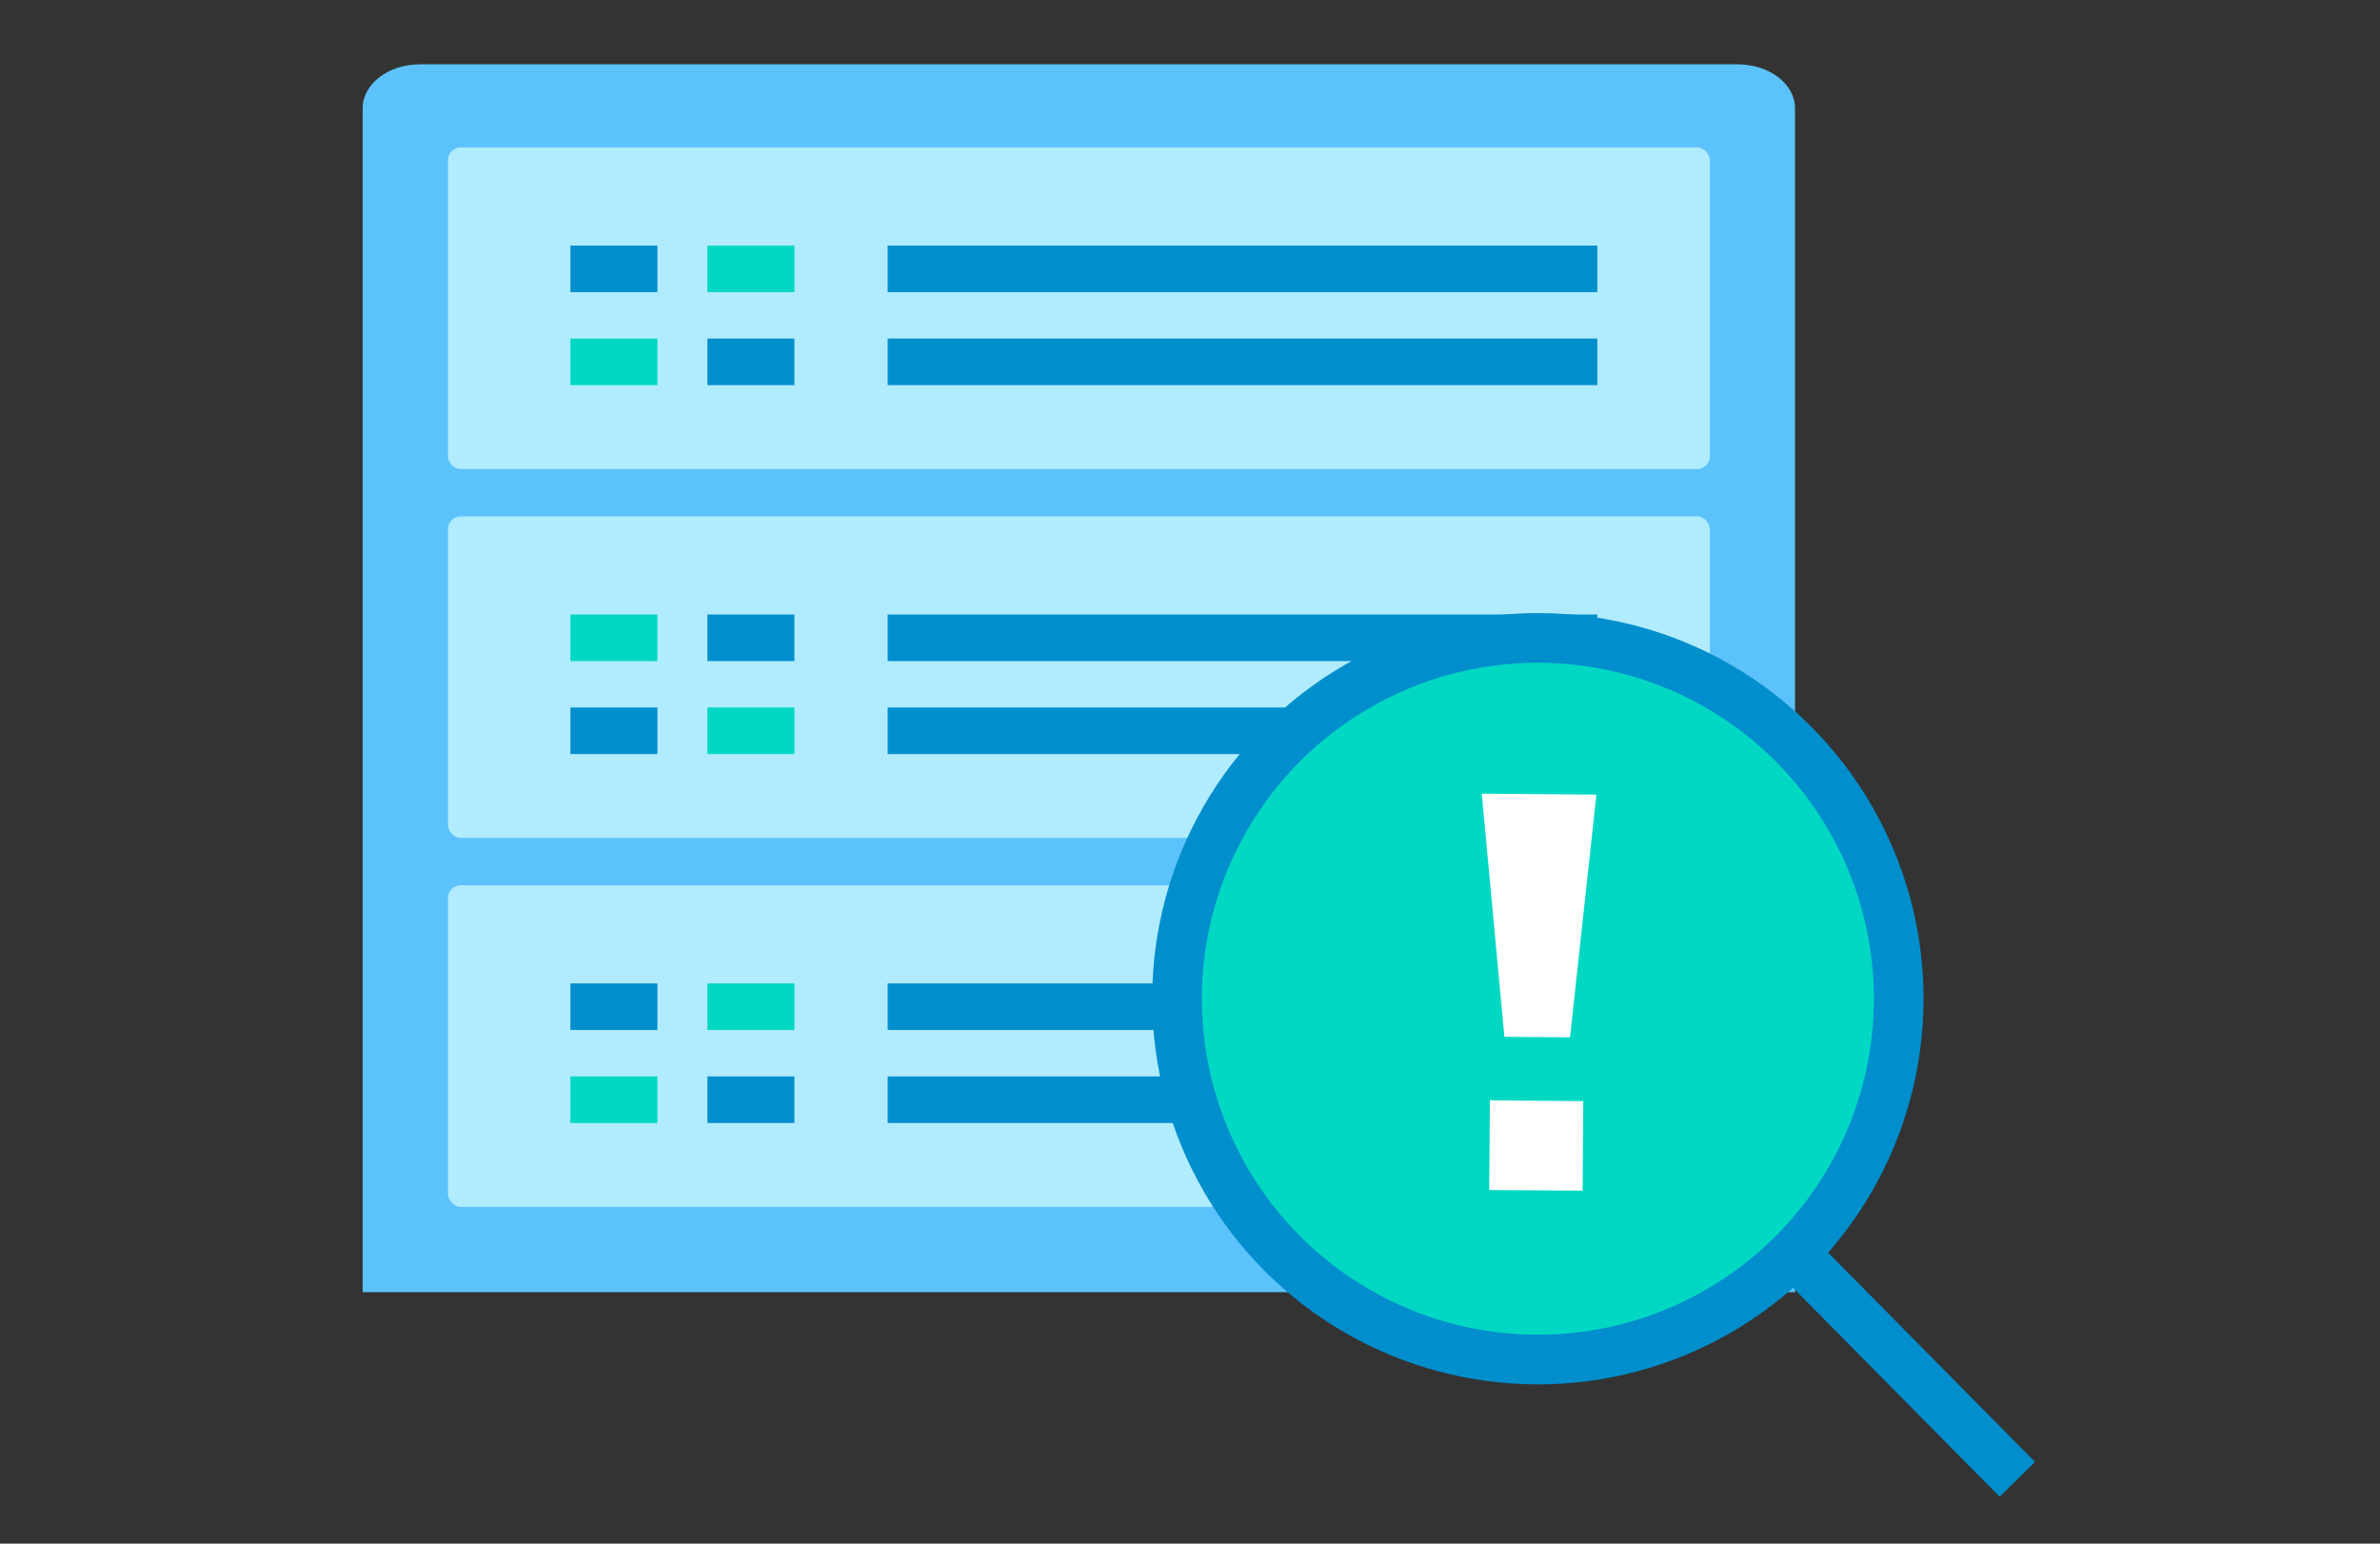
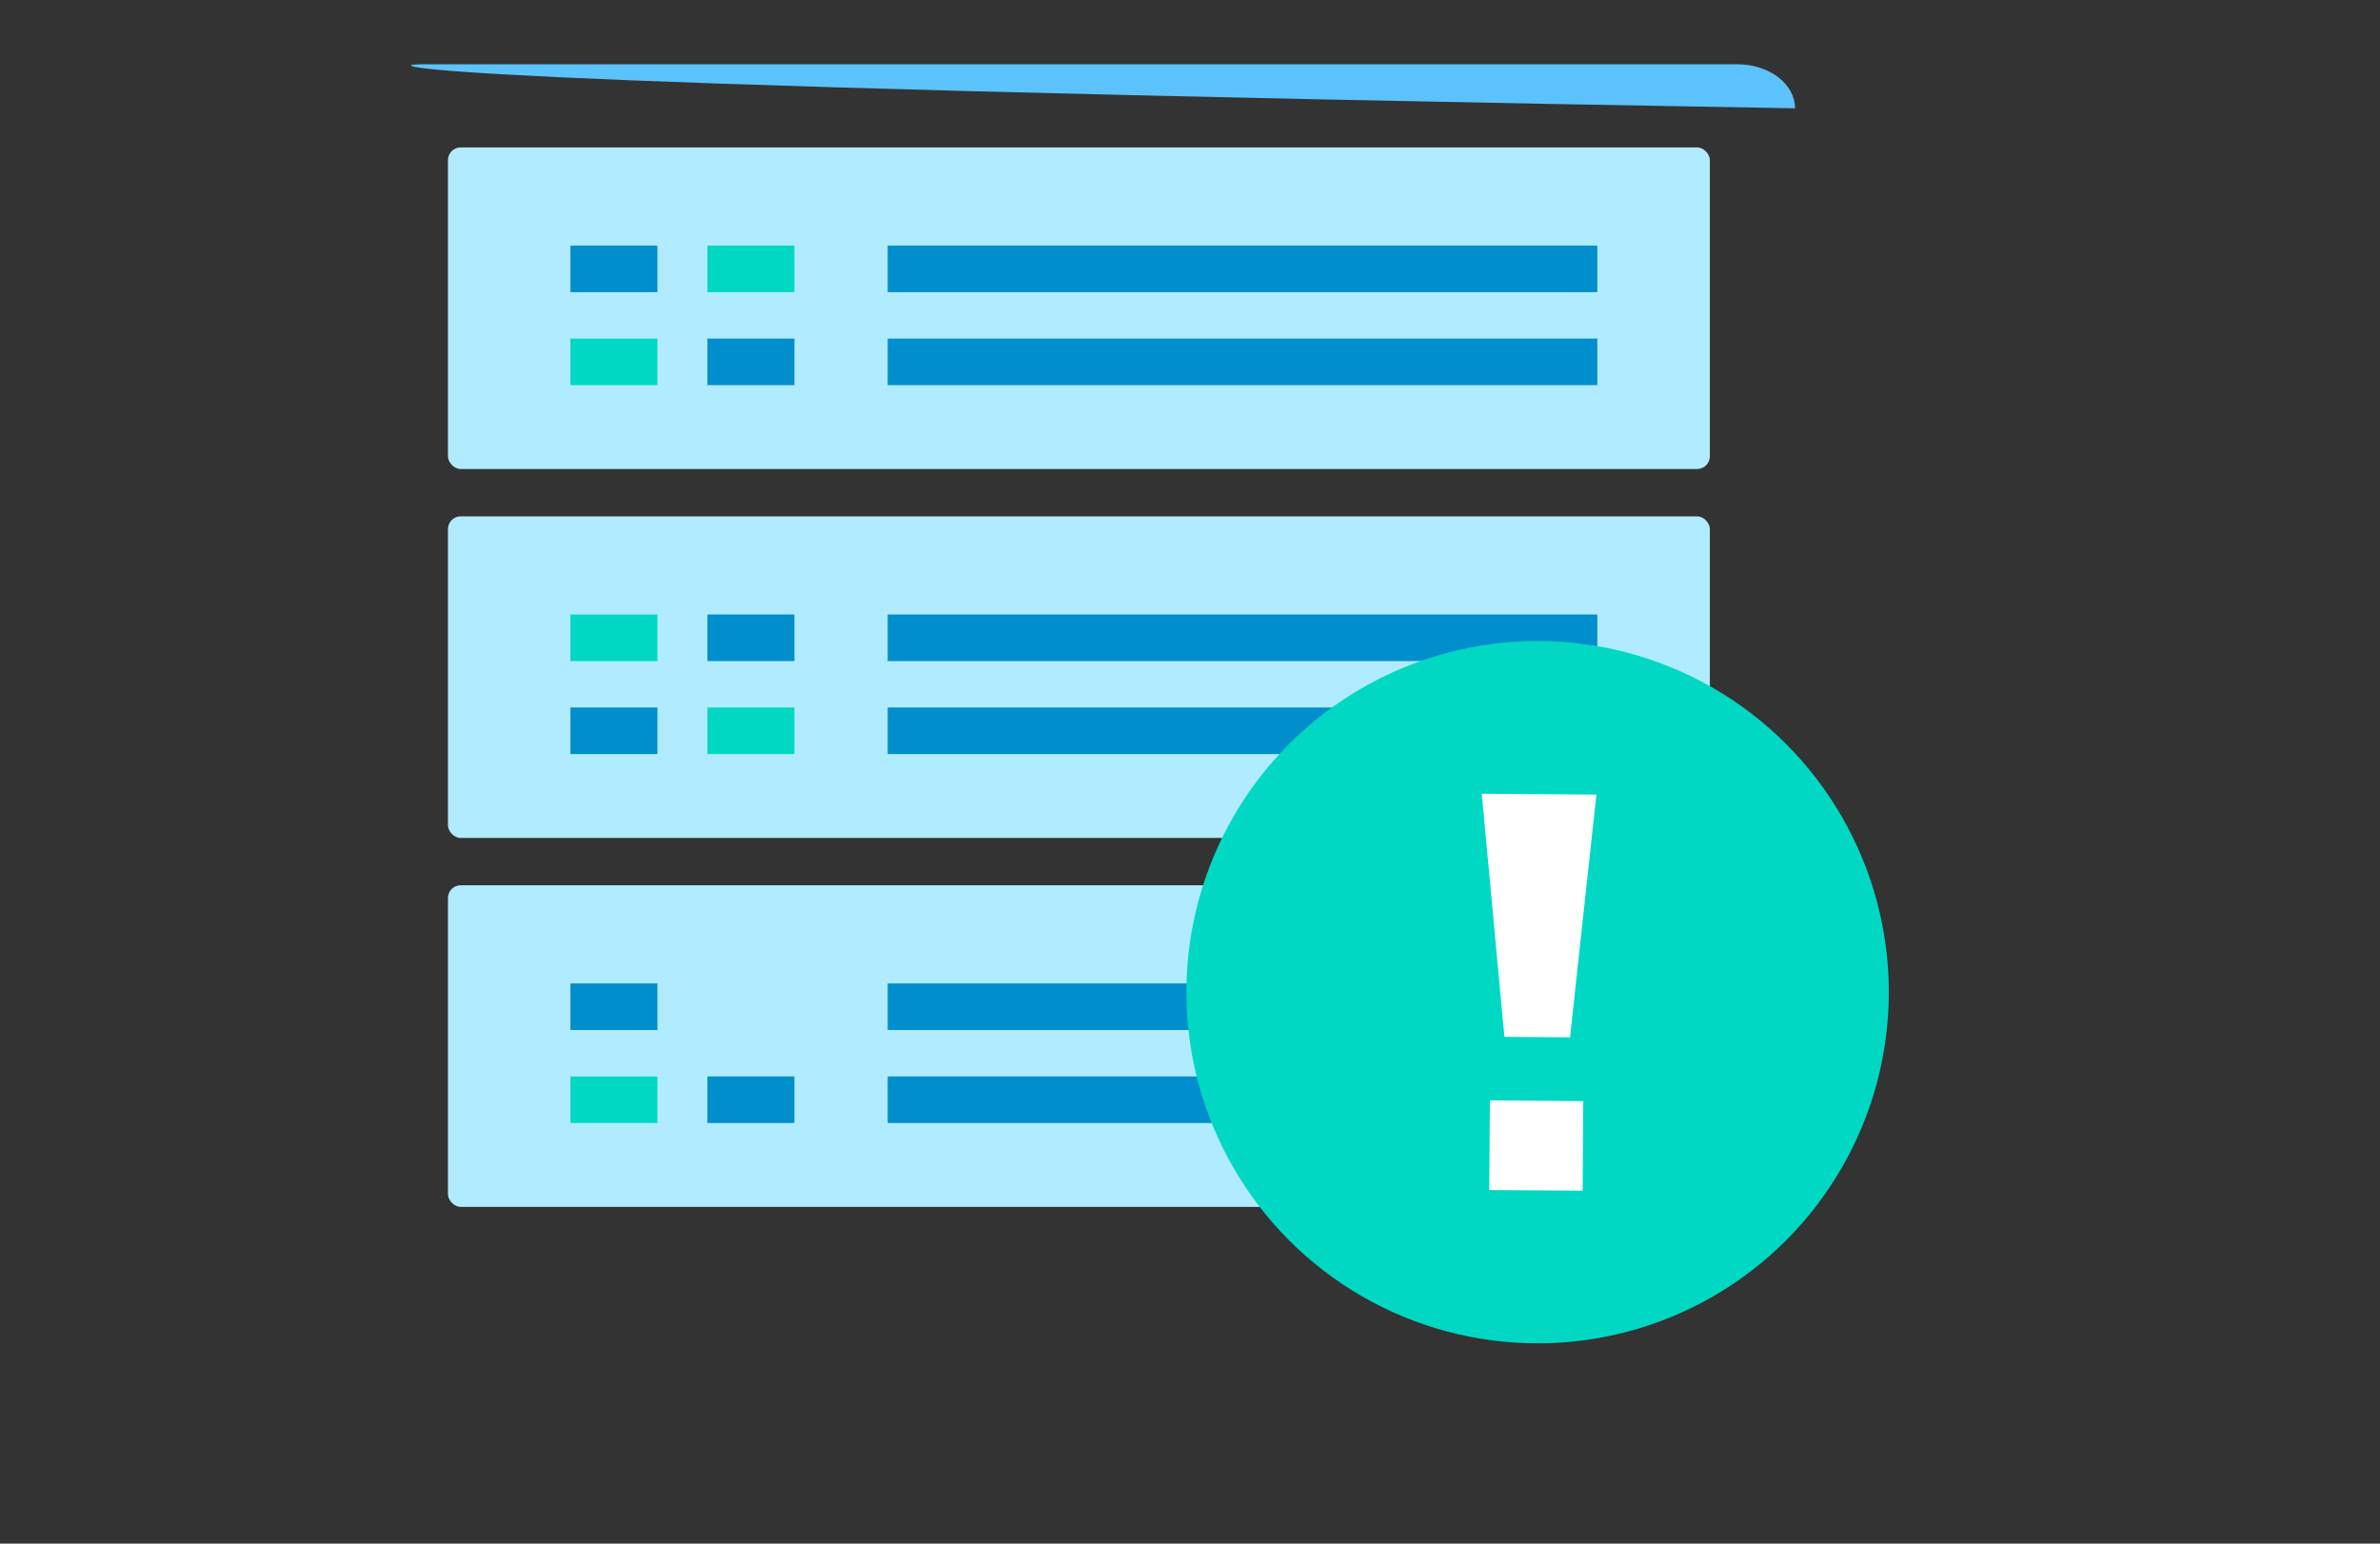
<svg xmlns="http://www.w3.org/2000/svg" id="アセット_10" data-name="アセット 10" width="185" height="120" viewBox="0 0 185 120">
  <rect x="0" y="0" width="185" height="120" fill="#333333" stroke="none" />
  <g id="レイヤー_2" data-name="レイヤー 2">
    <rect id="長方形_2030" data-name="長方形 2030" width="185" height="120" fill="#32375d" opacity="0" />
  </g>
  <g id="レイヤー_1" data-name="レイヤー 1">
    <g id="グループ_1009" data-name="グループ 1009">
-       <path id="パス_1125" data-name="パス 1125" d="M139.53,100.45H28.19V8.42C28.19,6.53,30.18,5,32.64,5H135.07c2.46,0,4.46,1.53,4.46,3.42v92.03Z" fill="#5cc2fc" />
+       <path id="パス_1125" data-name="パス 1125" d="M139.53,100.45V8.42C28.19,6.53,30.18,5,32.64,5H135.07c2.46,0,4.46,1.53,4.46,3.42v92.03Z" fill="#5cc2fc" />
      <g id="グループ_406" data-name="グループ 406">
        <rect id="長方形_470" data-name="長方形 470" width="98.09" height="25" rx="0.99" transform="translate(34.82 11.46)" fill="#b0ebff" />
        <rect id="長方形_471" data-name="長方形 471" width="98.09" height="25" rx="0.99" transform="translate(34.82 40.14)" fill="#b0ebff" />
        <rect id="長方形_472" data-name="長方形 472" width="98.09" height="25" rx="0.99" transform="translate(34.82 68.82)" fill="#b0ebff" />
        <rect id="長方形_479" data-name="長方形 479" width="55.16" height="3.62" transform="translate(69 26.32)" fill="#008ecc" />
        <rect id="長方形_480" data-name="長方形 480" width="55.16" height="3.62" transform="translate(69 19.09)" fill="#008ecc" />
        <rect id="長方形_481" data-name="長方形 481" width="6.76" height="3.62" transform="translate(54.99 26.32)" fill="#008ecc" />
        <rect id="長方形_482" data-name="長方形 482" width="6.76" height="3.62" transform="translate(54.99 19.09)" fill="#00d8c3" />
        <rect id="長方形_483" data-name="長方形 483" width="6.76" height="3.62" transform="translate(44.34 26.32)" fill="#00d8c3" />
        <rect id="長方形_484" data-name="長方形 484" width="6.76" height="3.62" transform="translate(44.34 19.09)" fill="#008ecc" />
        <rect id="長方形_485" data-name="長方形 485" width="55.16" height="3.62" transform="translate(69 55)" fill="#008ecc" />
        <rect id="長方形_486" data-name="長方形 486" width="55.16" height="3.62" transform="translate(69 47.77)" fill="#008ecc" />
        <rect id="長方形_487" data-name="長方形 487" width="6.76" height="3.62" transform="translate(54.99 55)" fill="#00d8c3" />
        <rect id="長方形_488" data-name="長方形 488" width="6.76" height="3.62" transform="translate(54.99 47.77)" fill="#008ecc" />
        <rect id="長方形_489" data-name="長方形 489" width="6.76" height="3.62" transform="translate(44.34 55)" fill="#008ecc" />
        <rect id="長方形_490" data-name="長方形 490" width="6.76" height="3.62" transform="translate(44.34 47.77)" fill="#00d8c3" />
        <rect id="長方形_491" data-name="長方形 491" width="55.16" height="3.62" transform="translate(69 83.68)" fill="#008ecc" />
        <rect id="長方形_492" data-name="長方形 492" width="55.16" height="3.62" transform="translate(69 76.45)" fill="#008ecc" />
        <rect id="長方形_493" data-name="長方形 493" width="6.76" height="3.62" transform="translate(54.99 83.68)" fill="#008ecc" />
-         <rect id="長方形_494" data-name="長方形 494" width="6.76" height="3.62" transform="translate(54.99 76.45)" fill="#00d8c3" />
        <rect id="長方形_495" data-name="長方形 495" width="6.76" height="3.62" transform="translate(44.34 83.68)" fill="#00d8c3" />
        <rect id="長方形_496" data-name="長方形 496" width="6.76" height="3.62" transform="translate(44.34 76.45)" fill="#008ecc" />
      </g>
      <g id="グループ_399" data-name="グループ 399">
        <g id="グループ_398" data-name="グループ 398">
          <circle id="楕円形_144" data-name="楕円形 144" cx="27.3" cy="27.3" r="27.3" transform="translate(92.22 49.83)" fill="#00d8c3" />
          <path id="パス_1118" data-name="パス 1118" d="M122.04,80.64l-5.1-.04-1.76-18.9,8.91.07-2.05,18.87ZM115.76,92.5l.05-6.96,7.26.06-.05,6.96-7.26-.05Z" fill="#fff" />
        </g>
      </g>
      <g id="グループ_408" data-name="グループ 408">
-         <circle id="楕円形_149" data-name="楕円形 149" cx="28.05" cy="28.05" r="28.05" transform="translate(91.49 49.59)" fill="none" stroke="#008ecc" stroke-miterlimit="10" stroke-width="3.86" />
-         <line id="線_7" data-name="線 7" x2="17.38" y2="17.58" transform="translate(139.43 97.42)" fill="none" stroke="#008ecc" stroke-miterlimit="10" stroke-width="3.86" />
-       </g>
+         </g>
    </g>
  </g>
</svg>